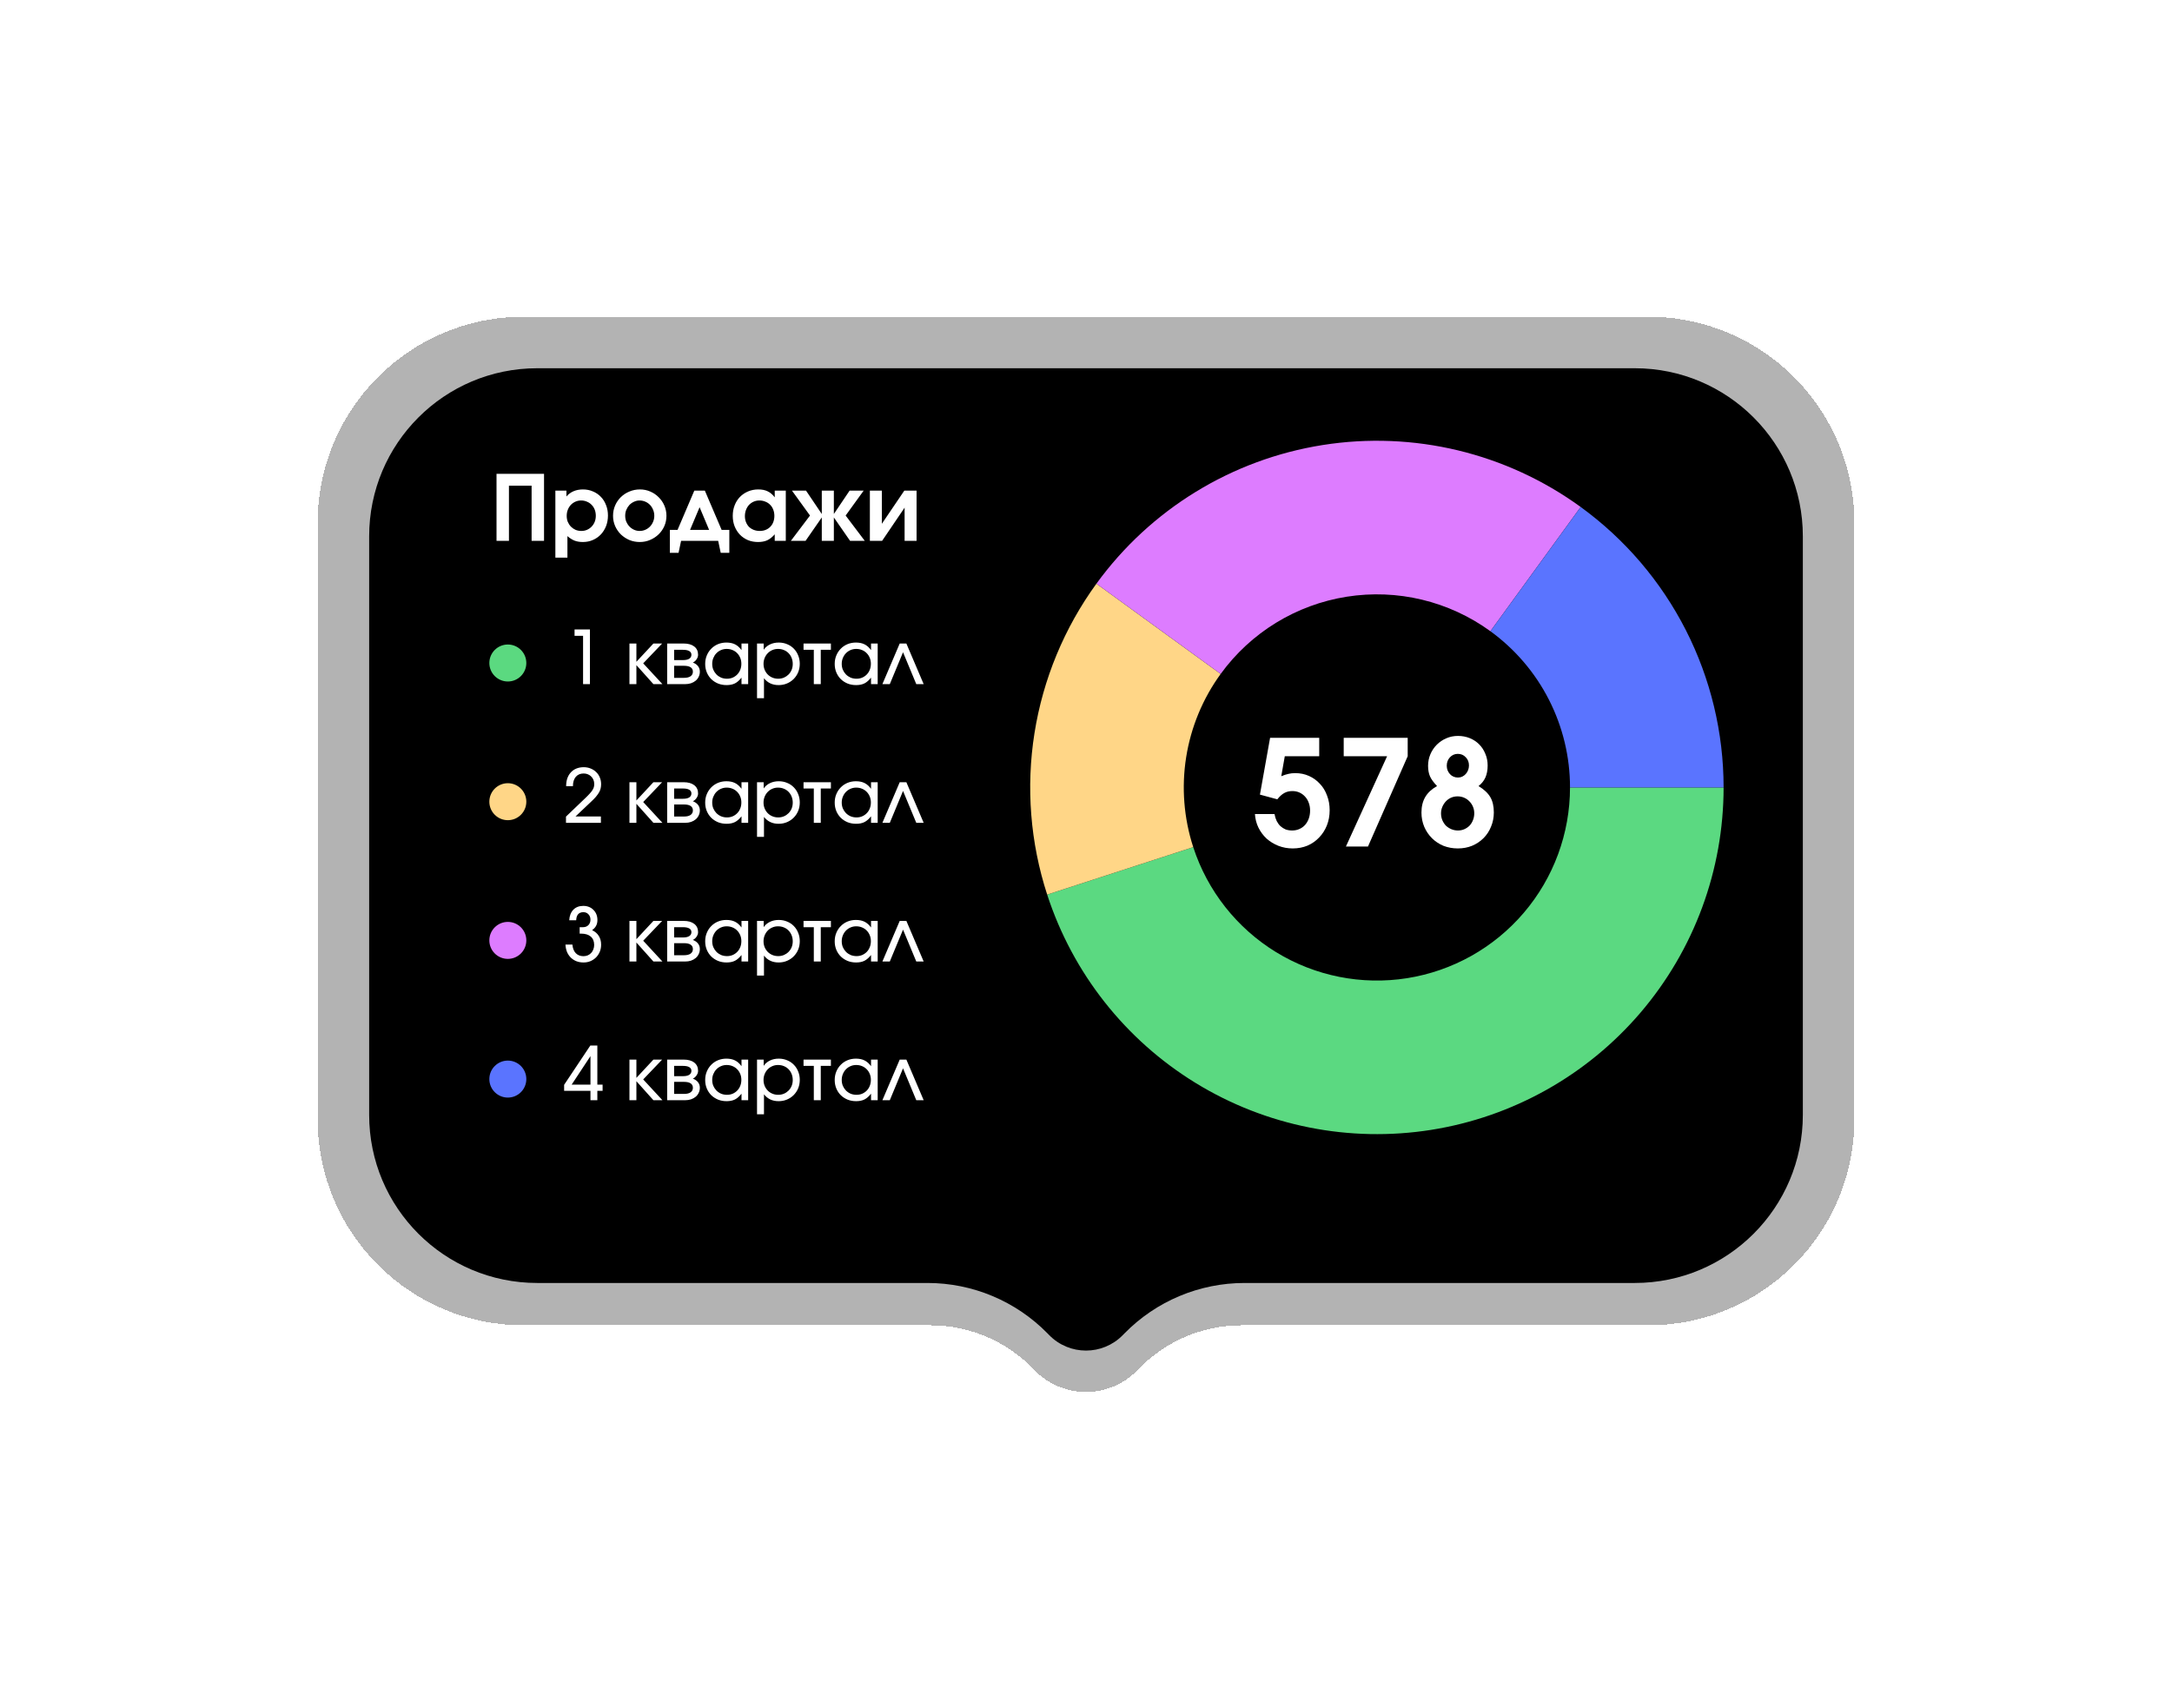
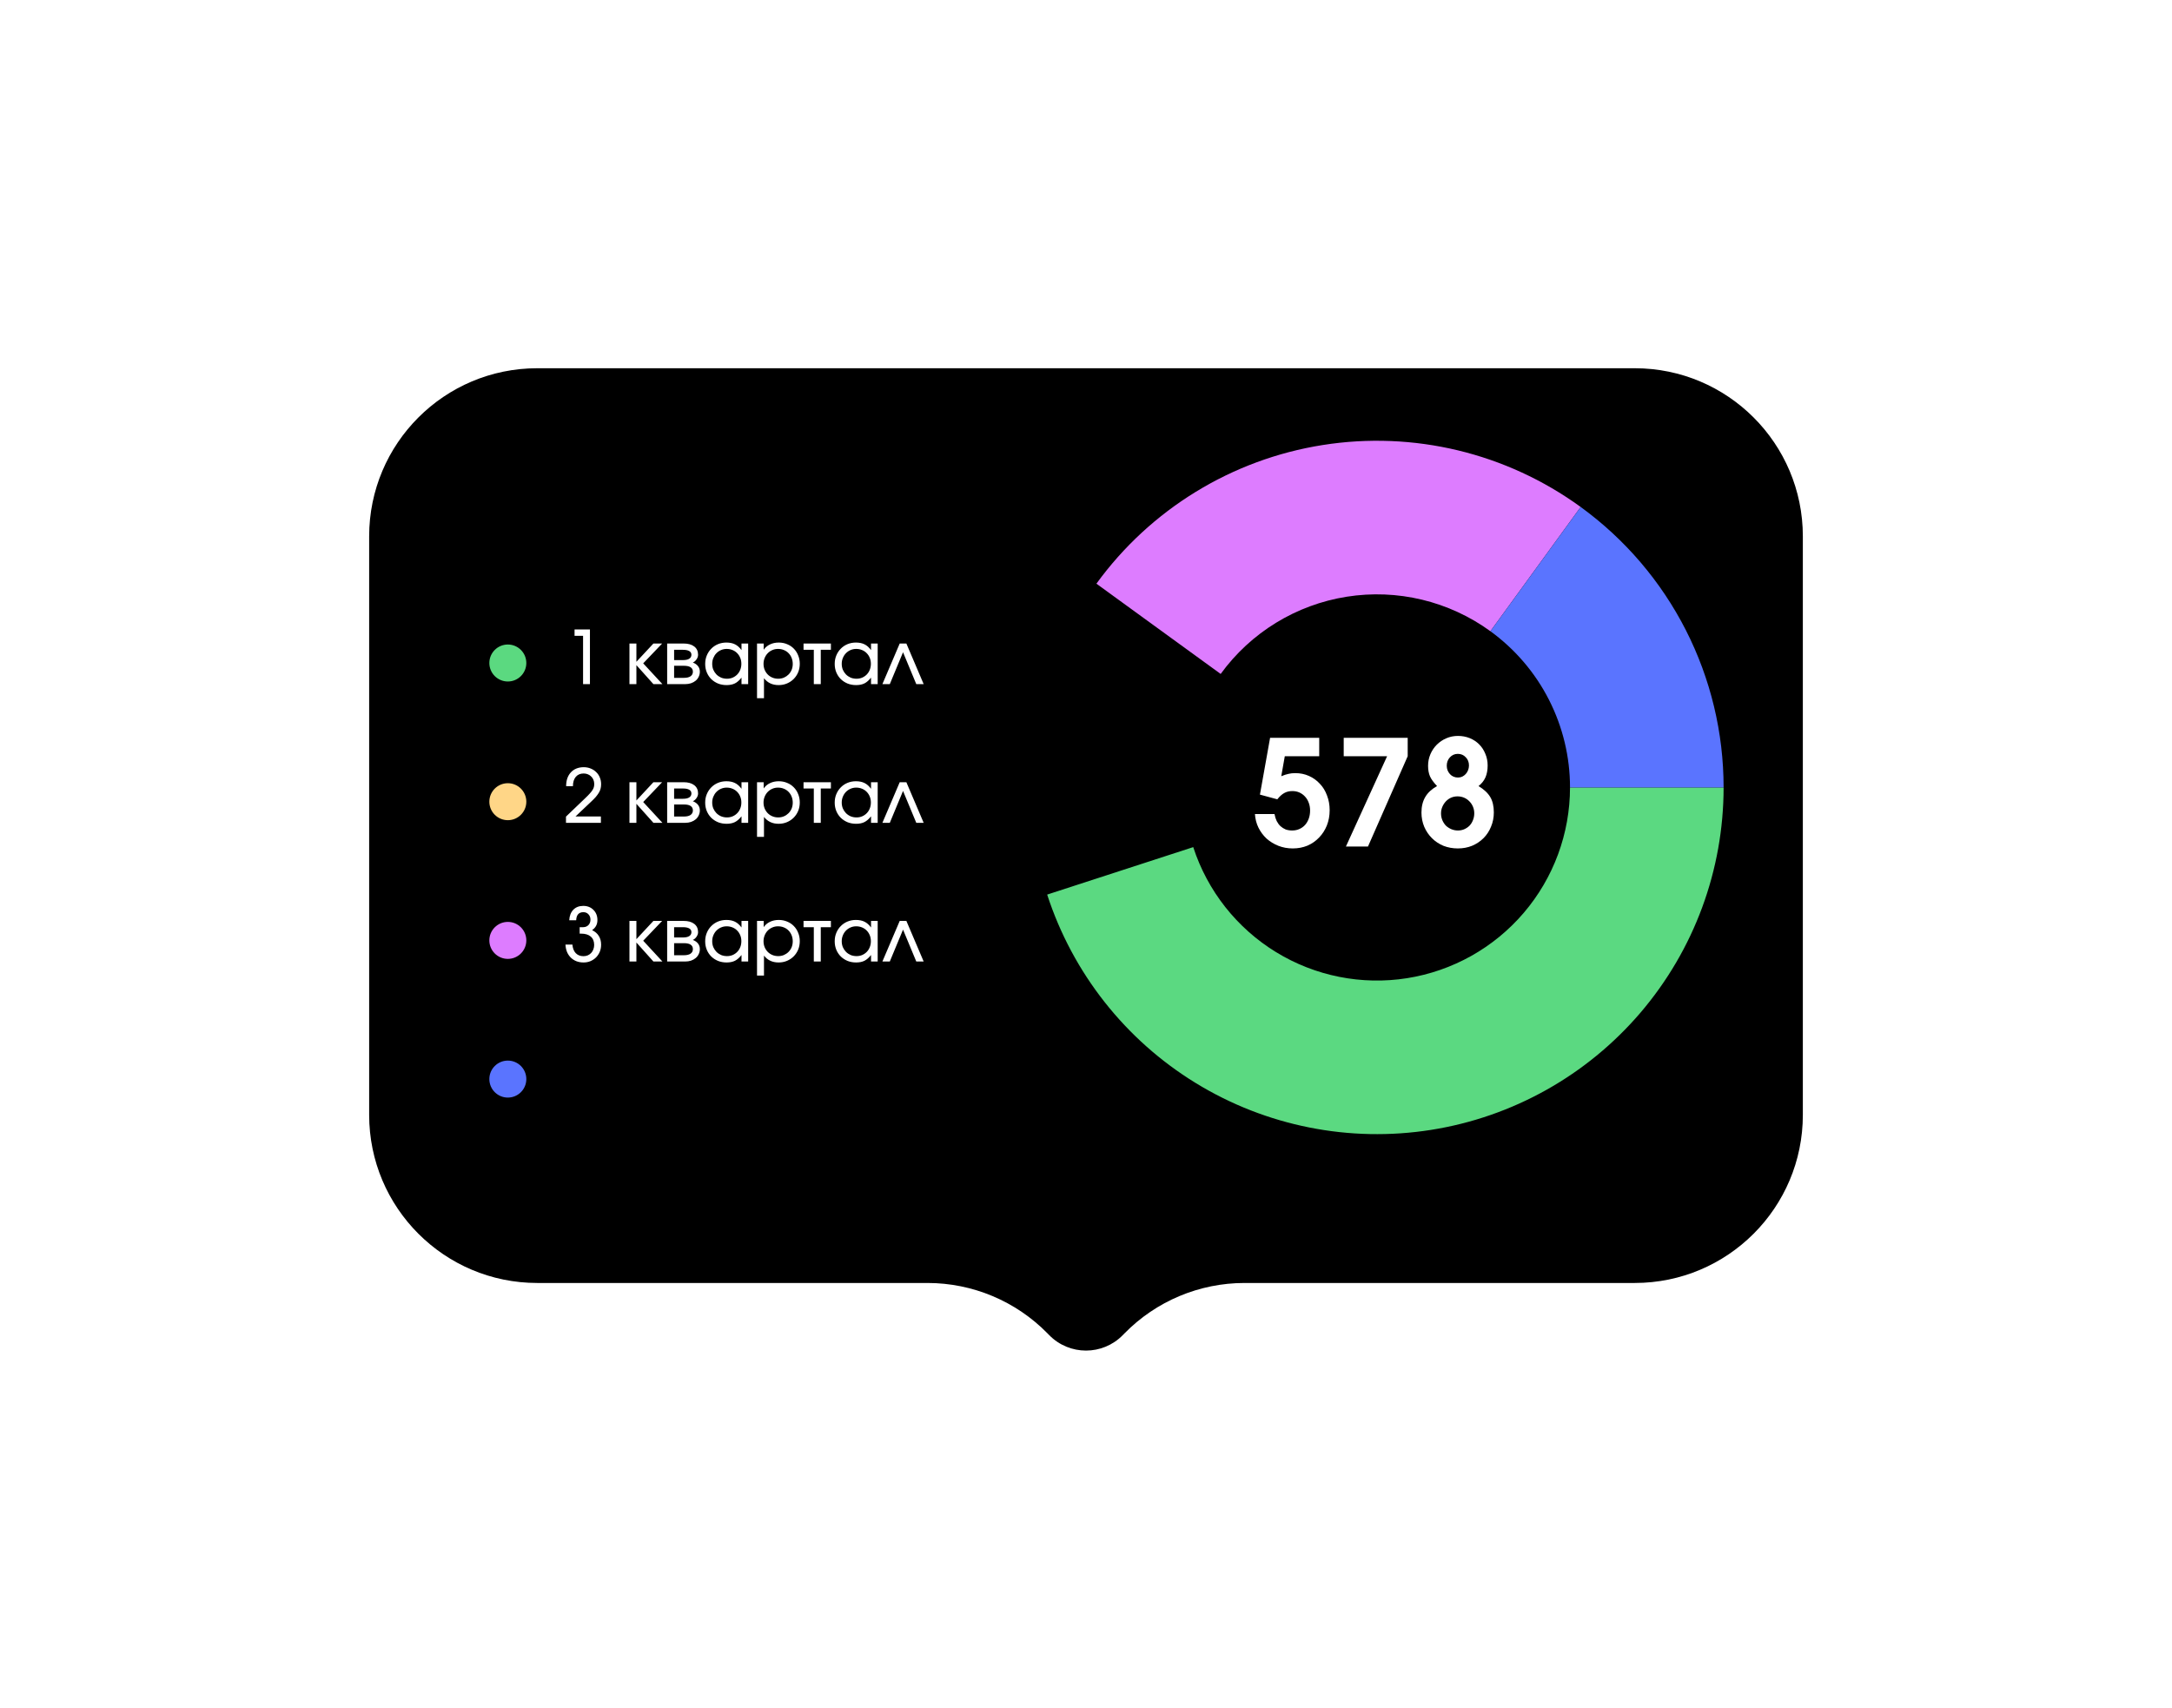
<svg xmlns="http://www.w3.org/2000/svg" width="253" height="199" viewBox="0 0 253 199" fill="none">
  <g filter="url(#filter0_d_193_2216)">
-     <path d="M37 56C37 42.745 47.745 32 61 32H192C205.255 32 216 42.745 216 56V125.482C216 138.737 205.255 149.482 192 149.482H144.628C140.061 149.482 135.693 151.353 132.543 154.659V154.659C129.253 158.111 123.747 158.111 120.457 154.659V154.659C117.307 151.353 112.939 149.482 108.372 149.482H61C47.745 149.482 37 138.737 37 125.482V56Z" fill="black" fill-opacity="0.3" shape-rendering="crispEdges" />
-   </g>
+     </g>
  <g filter="url(#filter1_d_193_2216)">
    <path d="M43 57.58C43 46.767 51.767 38 62.58 38H190.42C201.234 38 210 46.767 210 57.58V124.973C210 135.787 201.234 144.554 190.42 144.554H144.965C139.705 144.554 134.665 146.67 130.983 150.427L130.785 150.629C128.432 153.029 124.568 153.029 122.215 150.629L122.017 150.427C118.335 146.67 113.295 144.554 108.035 144.554H62.58C51.766 144.554 43 135.787 43 124.973V57.58Z" fill="black" />
  </g>
  <path d="M67.917 79.692V74.065H66.926V73.324H68.718V79.692H67.917ZM73.32 79.692V74.961H74.129V77.09L76.111 74.961H77.128L74.922 77.271L77.162 79.692H76.111L74.129 77.478V79.692H73.32ZM77.712 79.692V74.961H79.625C80.153 74.961 80.567 75.076 80.865 75.306C81.164 75.536 81.314 75.858 81.314 76.271C81.314 76.455 81.253 76.633 81.133 76.805C81.018 76.978 80.874 77.101 80.702 77.176C80.972 77.279 81.176 77.423 81.314 77.607C81.451 77.785 81.52 77.997 81.52 78.244C81.52 78.451 81.477 78.644 81.391 78.822C81.311 79 81.193 79.155 81.038 79.287C80.888 79.413 80.707 79.514 80.495 79.588C80.288 79.657 80.061 79.692 79.814 79.692H77.712ZM78.522 76.891H79.556C79.872 76.891 80.113 76.84 80.28 76.736C80.452 76.627 80.538 76.472 80.538 76.271C80.538 76.082 80.455 75.938 80.288 75.84C80.122 75.743 79.877 75.694 79.556 75.694H78.522V76.891ZM78.522 78.96H79.676C80.004 78.96 80.257 78.899 80.435 78.778C80.618 78.652 80.71 78.474 80.71 78.244C80.71 78.014 80.621 77.842 80.443 77.727C80.271 77.612 80.015 77.555 79.676 77.555H78.522V78.96ZM82.142 77.34C82.142 76.978 82.205 76.647 82.331 76.349C82.458 76.044 82.63 75.783 82.848 75.565C83.067 75.341 83.325 75.165 83.624 75.039C83.928 74.913 84.256 74.849 84.606 74.849C85.002 74.849 85.338 74.918 85.614 75.056C85.896 75.194 86.148 75.418 86.372 75.728V74.961H87.148V79.692H86.372V78.934C86.125 79.25 85.87 79.474 85.606 79.606C85.341 79.738 85.017 79.804 84.632 79.804C84.276 79.804 83.945 79.744 83.641 79.623C83.337 79.497 83.072 79.324 82.848 79.106C82.63 78.888 82.458 78.629 82.331 78.331C82.205 78.026 82.142 77.696 82.142 77.34ZM82.96 77.331C82.96 77.578 83.003 77.808 83.09 78.02C83.181 78.227 83.302 78.408 83.451 78.563C83.606 78.718 83.787 78.842 83.994 78.934C84.207 79.02 84.436 79.063 84.684 79.063C84.925 79.063 85.146 79.02 85.347 78.934C85.554 78.842 85.732 78.718 85.881 78.563C86.031 78.408 86.145 78.227 86.226 78.02C86.312 77.808 86.355 77.575 86.355 77.322C86.355 77.07 86.312 76.84 86.226 76.633C86.14 76.421 86.019 76.237 85.864 76.082C85.715 75.927 85.534 75.806 85.321 75.72C85.114 75.633 84.888 75.59 84.641 75.59C84.405 75.59 84.184 75.636 83.977 75.728C83.776 75.814 83.598 75.938 83.443 76.099C83.293 76.254 83.176 76.438 83.09 76.65C83.003 76.857 82.96 77.084 82.96 77.331ZM88.18 81.329V74.961H88.955V75.685C89.15 75.409 89.397 75.203 89.696 75.065C89.995 74.921 90.334 74.849 90.713 74.849C91.063 74.849 91.388 74.913 91.686 75.039C91.985 75.16 92.244 75.332 92.462 75.556C92.68 75.774 92.85 76.036 92.97 76.34C93.097 76.639 93.16 76.966 93.16 77.322C93.16 77.678 93.097 78.009 92.97 78.313C92.844 78.612 92.669 78.873 92.445 79.097C92.226 79.316 91.968 79.488 91.669 79.614C91.371 79.741 91.046 79.804 90.696 79.804C90.334 79.804 90.012 79.738 89.731 79.606C89.449 79.474 89.202 79.273 88.99 79.003V81.329H88.18ZM90.653 79.063C90.888 79.063 91.109 79.02 91.316 78.934C91.523 78.842 91.701 78.721 91.85 78.572C92.005 78.417 92.126 78.236 92.212 78.029C92.298 77.816 92.341 77.587 92.341 77.34C92.341 77.087 92.298 76.854 92.212 76.642C92.126 76.423 92.005 76.237 91.85 76.082C91.701 75.927 91.52 75.806 91.307 75.72C91.101 75.633 90.871 75.59 90.618 75.59C90.382 75.59 90.161 75.636 89.955 75.728C89.754 75.814 89.575 75.938 89.42 76.099C89.271 76.254 89.153 76.438 89.067 76.65C88.981 76.863 88.938 77.09 88.938 77.331C88.938 77.578 88.981 77.808 89.067 78.02C89.153 78.227 89.274 78.411 89.429 78.572C89.584 78.727 89.765 78.847 89.972 78.934C90.179 79.02 90.406 79.063 90.653 79.063ZM94.795 79.692V75.694H93.598V74.961H96.786V75.694H95.605V79.692H94.795ZM97.229 77.34C97.229 76.978 97.292 76.647 97.418 76.349C97.545 76.044 97.717 75.783 97.936 75.565C98.154 75.341 98.412 75.165 98.711 75.039C99.016 74.913 99.343 74.849 99.693 74.849C100.09 74.849 100.426 74.918 100.701 75.056C100.983 75.194 101.236 75.418 101.46 75.728V74.961H102.235V79.692H101.46V78.934C101.213 79.25 100.957 79.474 100.693 79.606C100.429 79.738 100.104 79.804 99.719 79.804C99.363 79.804 99.033 79.744 98.728 79.623C98.424 79.497 98.16 79.324 97.936 79.106C97.717 78.888 97.545 78.629 97.418 78.331C97.292 78.026 97.229 77.696 97.229 77.34ZM98.047 77.331C98.047 77.578 98.091 77.808 98.177 78.02C98.269 78.227 98.389 78.408 98.539 78.563C98.694 78.718 98.875 78.842 99.082 78.934C99.294 79.02 99.524 79.063 99.771 79.063C100.012 79.063 100.233 79.02 100.434 78.934C100.641 78.842 100.819 78.718 100.969 78.563C101.118 78.408 101.233 78.227 101.313 78.02C101.399 77.808 101.442 77.575 101.442 77.322C101.442 77.07 101.399 76.84 101.313 76.633C101.227 76.421 101.106 76.237 100.951 76.082C100.802 75.927 100.621 75.806 100.408 75.72C100.202 75.633 99.975 75.59 99.728 75.59C99.492 75.59 99.271 75.636 99.064 75.728C98.863 75.814 98.685 75.938 98.53 76.099C98.381 76.254 98.263 76.438 98.177 76.65C98.091 76.857 98.047 77.084 98.047 77.331ZM102.784 79.692L104.801 74.961H105.576L107.592 79.692H106.731L105.188 75.978L103.646 79.692H102.784Z" fill="white" />
-   <path d="M57.836 63V55.195H63.37V63H61.923V56.579H59.283V63H57.836ZM64.691 64.954V57.149H65.979V57.836C66.204 57.568 66.479 57.364 66.803 57.223C67.134 57.082 67.5 57.012 67.901 57.012C68.324 57.012 68.711 57.089 69.063 57.244C69.422 57.392 69.732 57.603 69.992 57.878C70.253 58.145 70.454 58.466 70.594 58.839C70.742 59.205 70.816 59.61 70.816 60.053C70.816 60.497 70.742 60.909 70.594 61.289C70.447 61.662 70.242 61.986 69.982 62.261C69.721 62.535 69.412 62.75 69.052 62.905C68.7 63.06 68.313 63.137 67.891 63.137C67.531 63.137 67.211 63.084 66.93 62.979C66.648 62.866 66.37 62.69 66.095 62.451V64.954H64.691ZM67.732 61.849C67.965 61.849 68.183 61.803 68.387 61.712C68.591 61.62 68.767 61.497 68.915 61.342C69.07 61.18 69.19 60.993 69.274 60.782C69.359 60.564 69.401 60.331 69.401 60.085C69.401 59.825 69.359 59.585 69.274 59.367C69.19 59.149 69.07 58.962 68.915 58.807C68.76 58.645 68.577 58.522 68.366 58.438C68.162 58.346 67.936 58.3 67.69 58.3C67.451 58.3 67.229 58.346 67.025 58.438C66.82 58.529 66.641 58.656 66.486 58.818C66.338 58.98 66.222 59.17 66.137 59.388C66.053 59.606 66.011 59.842 66.011 60.096C66.011 60.342 66.053 60.574 66.137 60.793C66.229 61.004 66.352 61.191 66.507 61.352C66.662 61.507 66.841 61.63 67.046 61.722C67.257 61.807 67.486 61.849 67.732 61.849ZM71.409 60.085C71.409 59.656 71.49 59.254 71.652 58.881C71.814 58.508 72.035 58.184 72.317 57.909C72.606 57.628 72.94 57.41 73.32 57.255C73.701 57.093 74.109 57.012 74.545 57.012C74.968 57.012 75.366 57.093 75.739 57.255C76.119 57.417 76.447 57.638 76.721 57.92C77.003 58.195 77.225 58.519 77.386 58.892C77.548 59.265 77.629 59.663 77.629 60.085C77.629 60.508 77.548 60.905 77.386 61.279C77.225 61.645 77.003 61.965 76.721 62.24C76.439 62.514 76.109 62.732 75.728 62.894C75.355 63.056 74.954 63.137 74.524 63.137C74.095 63.137 73.69 63.06 73.31 62.905C72.937 62.743 72.606 62.525 72.317 62.25C72.035 61.968 71.814 61.645 71.652 61.279C71.49 60.905 71.409 60.508 71.409 60.085ZM74.514 61.849C74.746 61.849 74.964 61.803 75.169 61.712C75.38 61.62 75.563 61.493 75.718 61.331C75.873 61.169 75.992 60.983 76.077 60.772C76.168 60.56 76.214 60.331 76.214 60.085C76.214 59.832 76.168 59.599 76.077 59.388C75.992 59.17 75.873 58.98 75.718 58.818C75.563 58.656 75.38 58.529 75.169 58.438C74.957 58.346 74.732 58.3 74.493 58.3C74.267 58.3 74.053 58.349 73.848 58.448C73.644 58.54 73.465 58.666 73.31 58.828C73.162 58.99 73.042 59.18 72.951 59.399C72.866 59.61 72.824 59.835 72.824 60.075C72.824 60.321 72.866 60.553 72.951 60.772C73.042 60.983 73.165 61.169 73.32 61.331C73.475 61.493 73.655 61.62 73.859 61.712C74.063 61.803 74.281 61.849 74.514 61.849ZM78.026 64.394V61.722H78.924L80.877 57.149H82.102L84.056 61.722H84.954V64.394H83.951L83.655 63H79.335L79.04 64.394H78.026ZM80.381 61.722H82.599L81.49 59.082L80.381 61.722ZM85.353 60.096C85.353 59.645 85.427 59.233 85.575 58.86C85.723 58.48 85.927 58.156 86.187 57.888C86.455 57.614 86.772 57.399 87.138 57.244C87.504 57.089 87.902 57.012 88.331 57.012C88.761 57.012 89.123 57.086 89.419 57.233C89.722 57.374 89.996 57.607 90.243 57.931V57.149H91.531V63H90.243V62.24C89.961 62.563 89.669 62.796 89.366 62.937C89.071 63.07 88.715 63.137 88.3 63.137C87.87 63.137 87.476 63.063 87.117 62.916C86.758 62.761 86.448 62.549 86.187 62.282C85.927 62.007 85.723 61.687 85.575 61.321C85.427 60.948 85.353 60.539 85.353 60.096ZM86.768 60.127C86.768 60.381 86.811 60.613 86.895 60.824C86.98 61.036 87.096 61.219 87.243 61.373C87.398 61.521 87.582 61.638 87.793 61.722C88.011 61.807 88.247 61.849 88.5 61.849C88.754 61.849 88.983 61.807 89.187 61.722C89.398 61.638 89.578 61.518 89.725 61.363C89.88 61.208 89.996 61.025 90.074 60.814C90.158 60.596 90.201 60.356 90.201 60.096C90.201 59.835 90.158 59.596 90.074 59.377C89.99 59.152 89.87 58.962 89.715 58.807C89.56 58.645 89.373 58.522 89.155 58.438C88.944 58.346 88.712 58.3 88.458 58.3C88.212 58.3 87.986 58.346 87.782 58.438C87.578 58.529 87.398 58.656 87.243 58.818C87.096 58.98 86.98 59.173 86.895 59.399C86.811 59.617 86.768 59.86 86.768 60.127ZM92.123 63L94.351 60.053L92.249 57.149H93.886L95.724 59.874V57.149H97.129V59.874L98.966 57.149H100.604L98.502 60.053L100.73 63H99.019L97.129 60.275V63H95.724V60.275L93.834 63H92.123ZM101.325 63V57.149H102.719V61.014L105.339 57.149H106.764V63H105.37V59.135L102.751 63H101.325Z" fill="white" />
  <path d="M146.178 94.822H148.457C148.514 95.13 148.6 95.405 148.714 95.644C148.84 95.884 148.988 96.084 149.16 96.244C149.342 96.404 149.542 96.53 149.759 96.621C149.988 96.701 150.239 96.741 150.513 96.741C150.821 96.741 151.101 96.684 151.353 96.57C151.615 96.455 151.838 96.296 152.021 96.09C152.204 95.884 152.346 95.639 152.449 95.353C152.552 95.068 152.603 94.754 152.603 94.411C152.603 94.091 152.552 93.794 152.449 93.52C152.346 93.234 152.204 92.995 152.021 92.8C151.838 92.595 151.621 92.435 151.37 92.321C151.118 92.206 150.844 92.149 150.547 92.149C150.182 92.149 149.868 92.224 149.605 92.372C149.342 92.509 149.068 92.755 148.783 93.109L146.761 92.561L147.943 85.947H153.666V88.089H149.656L149.245 90.419C149.576 90.282 149.856 90.19 150.085 90.145C150.313 90.088 150.576 90.059 150.873 90.059C151.455 90.059 151.986 90.168 152.466 90.385C152.957 90.602 153.38 90.904 153.734 91.293C154.1 91.67 154.379 92.126 154.574 92.663C154.779 93.189 154.882 93.76 154.882 94.377C154.882 95.016 154.773 95.61 154.556 96.158C154.339 96.695 154.037 97.163 153.648 97.563C153.271 97.963 152.82 98.277 152.295 98.506C151.769 98.723 151.198 98.831 150.582 98.831C149.988 98.831 149.428 98.728 148.903 98.523C148.389 98.317 147.932 98.037 147.532 97.683C147.144 97.318 146.829 96.895 146.59 96.415C146.35 95.924 146.213 95.393 146.178 94.822ZM156.776 98.608L161.574 88.089H156.519V85.947H163.972V88.089L159.346 98.608H156.776ZM165.575 94.651C165.575 93.942 165.724 93.337 166.021 92.835C166.318 92.332 166.775 91.909 167.391 91.567C166.992 91.144 166.717 90.767 166.569 90.436C166.42 90.093 166.346 89.682 166.346 89.203C166.346 88.723 166.438 88.272 166.62 87.849C166.803 87.426 167.049 87.061 167.357 86.752C167.677 86.433 168.048 86.181 168.471 85.999C168.893 85.816 169.344 85.725 169.824 85.725C170.315 85.725 170.772 85.81 171.195 85.981C171.617 86.153 171.983 86.393 172.291 86.701C172.6 87.009 172.84 87.375 173.011 87.798C173.194 88.22 173.285 88.677 173.285 89.168C173.285 89.705 173.199 90.168 173.028 90.556C172.857 90.944 172.588 91.281 172.223 91.567C172.862 91.955 173.319 92.383 173.593 92.852C173.868 93.32 174.005 93.914 174.005 94.634C174.005 95.228 173.896 95.781 173.679 96.296C173.474 96.809 173.182 97.255 172.805 97.632C172.428 98.009 171.983 98.306 171.469 98.523C170.966 98.728 170.412 98.831 169.807 98.831C169.213 98.831 168.653 98.728 168.128 98.523C167.614 98.306 167.169 98.009 166.792 97.632C166.415 97.255 166.118 96.815 165.901 96.313C165.684 95.799 165.575 95.245 165.575 94.651ZM169.824 90.573C170.007 90.573 170.173 90.539 170.321 90.47C170.481 90.39 170.618 90.287 170.732 90.162C170.846 90.036 170.938 89.888 171.006 89.716C171.075 89.545 171.109 89.362 171.109 89.168C171.109 88.78 170.984 88.46 170.732 88.209C170.492 87.946 170.184 87.815 169.807 87.815C169.442 87.815 169.133 87.952 168.882 88.226C168.642 88.489 168.522 88.814 168.522 89.203C168.522 89.397 168.556 89.579 168.625 89.751C168.693 89.911 168.785 90.053 168.899 90.179C169.013 90.305 169.15 90.402 169.31 90.47C169.47 90.539 169.641 90.573 169.824 90.573ZM167.854 94.754C167.854 95.028 167.905 95.29 168.008 95.542C168.111 95.781 168.248 95.993 168.419 96.175C168.602 96.347 168.813 96.484 169.053 96.587C169.293 96.689 169.55 96.741 169.824 96.741C170.098 96.741 170.35 96.689 170.578 96.587C170.806 96.484 171.006 96.347 171.178 96.175C171.349 95.993 171.48 95.781 171.572 95.542C171.675 95.29 171.726 95.022 171.726 94.736C171.726 94.462 171.675 94.205 171.572 93.965C171.469 93.725 171.332 93.52 171.161 93.349C170.989 93.166 170.784 93.023 170.544 92.92C170.304 92.817 170.047 92.766 169.773 92.766C169.51 92.766 169.259 92.817 169.019 92.92C168.791 93.023 168.591 93.166 168.419 93.349C168.248 93.531 168.111 93.743 168.008 93.983C167.905 94.222 167.854 94.479 167.854 94.754Z" fill="white" />
  <path d="M65.927 95.848V95.124L68.167 92.978C68.385 92.772 68.56 92.594 68.692 92.444C68.83 92.295 68.937 92.16 69.011 92.039C69.092 91.913 69.146 91.795 69.175 91.686C69.204 91.571 69.218 91.45 69.218 91.324C69.218 91.146 69.187 90.982 69.123 90.833C69.06 90.683 68.974 90.557 68.865 90.454C68.761 90.345 68.632 90.258 68.477 90.195C68.328 90.132 68.164 90.1 67.986 90.1C67.595 90.1 67.288 90.233 67.064 90.497C66.846 90.761 66.737 91.123 66.737 91.582H65.944C65.944 91.244 65.99 90.939 66.082 90.669C66.179 90.393 66.317 90.161 66.495 89.971C66.673 89.776 66.889 89.626 67.142 89.523C67.394 89.42 67.679 89.368 67.995 89.368C68.288 89.368 68.558 89.42 68.805 89.523C69.052 89.621 69.264 89.759 69.442 89.937C69.626 90.109 69.767 90.316 69.864 90.557C69.968 90.798 70.019 91.063 70.019 91.35C70.019 91.528 69.999 91.697 69.959 91.858C69.925 92.013 69.859 92.171 69.761 92.332C69.669 92.487 69.549 92.654 69.399 92.832C69.25 93.004 69.06 93.197 68.83 93.409L67.038 95.107H69.994V95.848H65.927ZM73.32 95.848V91.117H74.129V93.246L76.111 91.117H77.128L74.922 93.426L77.162 95.848H76.111L74.129 93.633V95.848H73.32ZM77.712 95.848V91.117H79.625C80.153 91.117 80.567 91.232 80.865 91.462C81.164 91.692 81.314 92.013 81.314 92.427C81.314 92.611 81.253 92.789 81.133 92.961C81.018 93.133 80.874 93.257 80.702 93.332C80.972 93.435 81.176 93.579 81.314 93.763C81.451 93.941 81.52 94.153 81.52 94.4C81.52 94.607 81.477 94.799 81.391 94.977C81.311 95.156 81.193 95.311 81.038 95.443C80.888 95.569 80.707 95.67 80.495 95.744C80.288 95.813 80.061 95.848 79.814 95.848H77.712ZM78.522 93.047H79.556C79.872 93.047 80.113 92.996 80.28 92.892C80.452 92.783 80.538 92.628 80.538 92.427C80.538 92.237 80.455 92.094 80.288 91.996C80.122 91.898 79.877 91.85 79.556 91.85H78.522V93.047ZM78.522 95.115H79.676C80.004 95.115 80.257 95.055 80.435 94.934C80.618 94.808 80.71 94.63 80.71 94.4C80.71 94.17 80.621 93.998 80.443 93.883C80.271 93.768 80.015 93.711 79.676 93.711H78.522V95.115ZM82.142 93.495C82.142 93.133 82.205 92.803 82.331 92.504C82.458 92.2 82.63 91.939 82.848 91.72C83.067 91.496 83.325 91.321 83.624 91.195C83.928 91.068 84.256 91.005 84.606 91.005C85.002 91.005 85.338 91.074 85.614 91.212C85.896 91.35 86.148 91.574 86.372 91.884V91.117H87.148V95.848H86.372V95.089C86.125 95.405 85.87 95.629 85.606 95.761C85.341 95.894 85.017 95.96 84.632 95.96C84.276 95.96 83.945 95.899 83.641 95.779C83.337 95.652 83.072 95.48 82.848 95.262C82.63 95.043 82.458 94.785 82.331 94.486C82.205 94.182 82.142 93.852 82.142 93.495ZM82.96 93.487C82.96 93.734 83.003 93.963 83.09 94.176C83.181 94.383 83.302 94.564 83.451 94.719C83.606 94.874 83.787 94.998 83.994 95.089C84.207 95.176 84.436 95.219 84.684 95.219C84.925 95.219 85.146 95.176 85.347 95.089C85.554 94.998 85.732 94.874 85.881 94.719C86.031 94.564 86.145 94.383 86.226 94.176C86.312 93.963 86.355 93.731 86.355 93.478C86.355 93.225 86.312 92.996 86.226 92.789C86.14 92.576 86.019 92.392 85.864 92.237C85.715 92.082 85.534 91.962 85.321 91.876C85.114 91.789 84.888 91.746 84.641 91.746C84.405 91.746 84.184 91.792 83.977 91.884C83.776 91.97 83.598 92.094 83.443 92.255C83.293 92.41 83.176 92.594 83.09 92.806C83.003 93.013 82.96 93.24 82.96 93.487ZM88.18 97.485V91.117H88.955V91.841C89.15 91.565 89.397 91.359 89.696 91.221C89.995 91.077 90.334 91.005 90.713 91.005C91.063 91.005 91.388 91.068 91.686 91.195C91.985 91.315 92.244 91.488 92.462 91.712C92.68 91.93 92.85 92.191 92.97 92.496C93.097 92.794 93.16 93.122 93.16 93.478C93.16 93.834 93.097 94.165 92.97 94.469C92.844 94.768 92.669 95.029 92.445 95.253C92.226 95.471 91.968 95.644 91.669 95.77C91.371 95.897 91.046 95.96 90.696 95.96C90.334 95.96 90.012 95.894 89.731 95.761C89.449 95.629 89.202 95.428 88.99 95.158V97.485H88.18ZM90.653 95.219C90.888 95.219 91.109 95.176 91.316 95.089C91.523 94.998 91.701 94.877 91.85 94.728C92.005 94.572 92.126 94.391 92.212 94.185C92.298 93.972 92.341 93.742 92.341 93.495C92.341 93.243 92.298 93.01 92.212 92.797C92.126 92.579 92.005 92.392 91.85 92.237C91.701 92.082 91.52 91.962 91.307 91.876C91.101 91.789 90.871 91.746 90.618 91.746C90.382 91.746 90.161 91.792 89.955 91.884C89.754 91.97 89.575 92.094 89.42 92.255C89.271 92.41 89.153 92.594 89.067 92.806C88.981 93.019 88.938 93.246 88.938 93.487C88.938 93.734 88.981 93.963 89.067 94.176C89.153 94.383 89.274 94.567 89.429 94.728C89.584 94.883 89.765 95.003 89.972 95.089C90.179 95.176 90.406 95.219 90.653 95.219ZM94.795 95.848V91.85H93.598V91.117H96.786V91.85H95.605V95.848H94.795ZM97.229 93.495C97.229 93.133 97.292 92.803 97.418 92.504C97.545 92.2 97.717 91.939 97.936 91.72C98.154 91.496 98.412 91.321 98.711 91.195C99.016 91.068 99.343 91.005 99.693 91.005C100.09 91.005 100.426 91.074 100.701 91.212C100.983 91.35 101.236 91.574 101.46 91.884V91.117H102.235V95.848H101.46V95.089C101.213 95.405 100.957 95.629 100.693 95.761C100.429 95.894 100.104 95.96 99.719 95.96C99.363 95.96 99.033 95.899 98.728 95.779C98.424 95.652 98.16 95.48 97.936 95.262C97.717 95.043 97.545 94.785 97.418 94.486C97.292 94.182 97.229 93.852 97.229 93.495ZM98.047 93.487C98.047 93.734 98.091 93.963 98.177 94.176C98.269 94.383 98.389 94.564 98.539 94.719C98.694 94.874 98.875 94.998 99.082 95.089C99.294 95.176 99.524 95.219 99.771 95.219C100.012 95.219 100.233 95.176 100.434 95.089C100.641 94.998 100.819 94.874 100.969 94.719C101.118 94.564 101.233 94.383 101.313 94.176C101.399 93.963 101.442 93.731 101.442 93.478C101.442 93.225 101.399 92.996 101.313 92.789C101.227 92.576 101.106 92.392 100.951 92.237C100.802 92.082 100.621 91.962 100.408 91.876C100.202 91.789 99.975 91.746 99.728 91.746C99.492 91.746 99.271 91.792 99.064 91.884C98.863 91.97 98.685 92.094 98.53 92.255C98.381 92.41 98.263 92.594 98.177 92.806C98.091 93.013 98.047 93.24 98.047 93.487ZM102.784 95.848L104.801 91.117H105.576L107.592 95.848H106.731L105.188 92.134L103.646 95.848H102.784Z" fill="white" />
-   <path d="M65.711 127.065V126.367L68.761 121.792H69.58V126.342H70.192V127.065H69.58V128.16H68.779V127.065H65.711ZM66.59 126.342H68.779V123.024L66.59 126.342ZM73.32 128.16V123.429H74.129V125.557L76.111 123.429H77.128L74.922 125.738L77.162 128.16H76.111L74.129 125.945V128.16H73.32ZM77.712 128.16V123.429H79.625C80.153 123.429 80.567 123.544 80.865 123.774C81.164 124.004 81.314 124.325 81.314 124.739C81.314 124.923 81.253 125.101 81.133 125.273C81.018 125.445 80.874 125.569 80.702 125.644C80.972 125.747 81.176 125.891 81.314 126.074C81.451 126.253 81.52 126.465 81.52 126.712C81.52 126.919 81.477 127.111 81.391 127.289C81.311 127.467 81.193 127.623 81.038 127.755C80.888 127.881 80.707 127.982 80.495 128.056C80.288 128.125 80.061 128.16 79.814 128.16H77.712ZM78.522 125.359H79.556C79.872 125.359 80.113 125.308 80.28 125.204C80.452 125.095 80.538 124.94 80.538 124.739C80.538 124.549 80.455 124.406 80.288 124.308C80.122 124.21 79.877 124.162 79.556 124.162H78.522V125.359ZM78.522 127.427H79.676C80.004 127.427 80.257 127.367 80.435 127.246C80.618 127.12 80.71 126.942 80.71 126.712C80.71 126.482 80.621 126.31 80.443 126.195C80.271 126.08 80.015 126.023 79.676 126.023H78.522V127.427ZM82.142 125.807C82.142 125.445 82.205 125.115 82.331 124.816C82.458 124.512 82.63 124.251 82.848 124.032C83.067 123.808 83.325 123.633 83.624 123.507C83.928 123.38 84.256 123.317 84.606 123.317C85.002 123.317 85.338 123.386 85.614 123.524C85.896 123.662 86.148 123.886 86.372 124.196V123.429H87.148V128.16H86.372V127.401C86.125 127.717 85.87 127.941 85.606 128.074C85.341 128.206 85.017 128.272 84.632 128.272C84.276 128.272 83.945 128.211 83.641 128.091C83.337 127.964 83.072 127.792 82.848 127.574C82.63 127.355 82.458 127.097 82.331 126.798C82.205 126.494 82.142 126.164 82.142 125.807ZM82.96 125.799C82.96 126.046 83.003 126.276 83.09 126.488C83.181 126.695 83.302 126.876 83.451 127.031C83.606 127.186 83.787 127.31 83.994 127.401C84.207 127.488 84.436 127.531 84.684 127.531C84.925 127.531 85.146 127.488 85.347 127.401C85.554 127.31 85.732 127.186 85.881 127.031C86.031 126.876 86.145 126.695 86.226 126.488C86.312 126.276 86.355 126.043 86.355 125.79C86.355 125.537 86.312 125.308 86.226 125.101C86.14 124.888 86.019 124.704 85.864 124.549C85.715 124.394 85.534 124.274 85.321 124.187C85.114 124.101 84.888 124.058 84.641 124.058C84.405 124.058 84.184 124.104 83.977 124.196C83.776 124.282 83.598 124.406 83.443 124.567C83.293 124.722 83.176 124.906 83.09 125.118C83.003 125.325 82.96 125.552 82.96 125.799ZM88.18 129.797V123.429H88.955V124.153C89.15 123.877 89.397 123.67 89.696 123.533C89.995 123.389 90.334 123.317 90.713 123.317C91.063 123.317 91.388 123.38 91.686 123.507C91.985 123.627 92.244 123.8 92.462 124.024C92.68 124.242 92.85 124.503 92.97 124.808C93.097 125.107 93.16 125.434 93.16 125.79C93.16 126.146 93.097 126.477 92.97 126.781C92.844 127.08 92.669 127.341 92.445 127.565C92.226 127.783 91.968 127.956 91.669 128.082C91.371 128.208 91.046 128.272 90.696 128.272C90.334 128.272 90.012 128.206 89.731 128.074C89.449 127.941 89.202 127.74 88.99 127.47V129.797H88.18ZM90.653 127.531C90.888 127.531 91.109 127.488 91.316 127.401C91.523 127.31 91.701 127.189 91.85 127.04C92.005 126.884 92.126 126.703 92.212 126.497C92.298 126.284 92.341 126.054 92.341 125.807C92.341 125.555 92.298 125.322 92.212 125.109C92.126 124.891 92.005 124.704 91.85 124.549C91.701 124.394 91.52 124.274 91.307 124.187C91.101 124.101 90.871 124.058 90.618 124.058C90.382 124.058 90.161 124.104 89.955 124.196C89.754 124.282 89.575 124.406 89.42 124.567C89.271 124.722 89.153 124.906 89.067 125.118C88.981 125.331 88.938 125.557 88.938 125.799C88.938 126.046 88.981 126.276 89.067 126.488C89.153 126.695 89.274 126.879 89.429 127.04C89.584 127.195 89.765 127.315 89.972 127.401C90.179 127.488 90.406 127.531 90.653 127.531ZM94.795 128.16V124.162H93.598V123.429H96.786V124.162H95.605V128.16H94.795ZM97.229 125.807C97.229 125.445 97.292 125.115 97.418 124.816C97.545 124.512 97.717 124.251 97.936 124.032C98.154 123.808 98.412 123.633 98.711 123.507C99.016 123.38 99.343 123.317 99.693 123.317C100.09 123.317 100.426 123.386 100.701 123.524C100.983 123.662 101.236 123.886 101.46 124.196V123.429H102.235V128.16H101.46V127.401C101.213 127.717 100.957 127.941 100.693 128.074C100.429 128.206 100.104 128.272 99.719 128.272C99.363 128.272 99.033 128.211 98.728 128.091C98.424 127.964 98.16 127.792 97.936 127.574C97.717 127.355 97.545 127.097 97.418 126.798C97.292 126.494 97.229 126.164 97.229 125.807ZM98.047 125.799C98.047 126.046 98.091 126.276 98.177 126.488C98.269 126.695 98.389 126.876 98.539 127.031C98.694 127.186 98.875 127.31 99.082 127.401C99.294 127.488 99.524 127.531 99.771 127.531C100.012 127.531 100.233 127.488 100.434 127.401C100.641 127.31 100.819 127.186 100.969 127.031C101.118 126.876 101.233 126.695 101.313 126.488C101.399 126.276 101.442 126.043 101.442 125.79C101.442 125.537 101.399 125.308 101.313 125.101C101.227 124.888 101.106 124.704 100.951 124.549C100.802 124.394 100.621 124.274 100.408 124.187C100.202 124.101 99.975 124.058 99.728 124.058C99.492 124.058 99.271 124.104 99.064 124.196C98.863 124.282 98.685 124.406 98.53 124.567C98.381 124.722 98.263 124.906 98.177 125.118C98.091 125.325 98.047 125.552 98.047 125.799ZM102.784 128.16L104.801 123.429H105.576L107.592 128.16H106.731L105.188 124.446L103.646 128.16H102.784Z" fill="white" />
  <path d="M65.866 110.03H66.676C66.711 110.461 66.84 110.794 67.064 111.03C67.294 111.265 67.593 111.383 67.96 111.383C68.138 111.383 68.305 111.351 68.46 111.288C68.615 111.219 68.747 111.127 68.856 111.013C68.971 110.892 69.057 110.751 69.115 110.59C69.178 110.429 69.21 110.257 69.21 110.073C69.21 109.648 69.077 109.324 68.813 109.1C68.549 108.87 68.173 108.755 67.684 108.755H67.521V108.005H67.917C68.17 108.005 68.377 107.925 68.537 107.764C68.698 107.598 68.779 107.385 68.779 107.126C68.779 106.874 68.701 106.667 68.546 106.506C68.397 106.34 68.198 106.256 67.951 106.256C67.687 106.256 67.483 106.337 67.34 106.497C67.202 106.658 67.127 106.891 67.116 107.195H66.306C66.335 106.678 66.493 106.271 66.78 105.972C67.073 105.673 67.46 105.524 67.943 105.524C68.184 105.524 68.405 105.564 68.606 105.644C68.807 105.725 68.98 105.84 69.123 105.989C69.273 106.133 69.388 106.305 69.468 106.506C69.549 106.707 69.589 106.928 69.589 107.17C69.589 107.428 69.537 107.652 69.434 107.842C69.336 108.031 69.181 108.201 68.968 108.35C69.319 108.517 69.58 108.744 69.752 109.031C69.93 109.312 70.019 109.648 70.019 110.039C70.019 110.338 69.968 110.613 69.864 110.866C69.761 111.113 69.617 111.331 69.434 111.521C69.25 111.705 69.031 111.851 68.779 111.96C68.532 112.064 68.265 112.115 67.977 112.115C67.673 112.115 67.394 112.067 67.142 111.969C66.895 111.871 66.676 111.731 66.487 111.547C66.303 111.363 66.156 111.145 66.047 110.892C65.944 110.633 65.884 110.346 65.866 110.03ZM73.32 112.003V107.273H74.129V109.401L76.111 107.273H77.128L74.922 109.582L77.162 112.003H76.111L74.129 109.789V112.003H73.32ZM77.712 112.003V107.273H79.625C80.153 107.273 80.567 107.388 80.865 107.618C81.164 107.847 81.314 108.169 81.314 108.583C81.314 108.766 81.253 108.945 81.133 109.117C81.018 109.289 80.874 109.413 80.702 109.487C80.972 109.591 81.176 109.734 81.314 109.918C81.451 110.096 81.52 110.309 81.52 110.556C81.52 110.763 81.477 110.955 81.391 111.133C81.311 111.311 81.193 111.466 81.038 111.598C80.888 111.725 80.707 111.825 80.495 111.9C80.288 111.969 80.061 112.003 79.814 112.003H77.712ZM78.522 109.203H79.556C79.872 109.203 80.113 109.151 80.28 109.048C80.452 108.939 80.538 108.784 80.538 108.583C80.538 108.393 80.455 108.249 80.288 108.152C80.122 108.054 79.877 108.005 79.556 108.005H78.522V109.203ZM78.522 111.271H79.676C80.004 111.271 80.257 111.211 80.435 111.09C80.618 110.964 80.71 110.786 80.71 110.556C80.71 110.326 80.621 110.154 80.443 110.039C80.271 109.924 80.015 109.867 79.676 109.867H78.522V111.271ZM82.142 109.651C82.142 109.289 82.205 108.959 82.331 108.66C82.458 108.356 82.63 108.094 82.848 107.876C83.067 107.652 83.325 107.477 83.624 107.351C83.928 107.224 84.256 107.161 84.606 107.161C85.002 107.161 85.338 107.23 85.614 107.368C85.896 107.506 86.148 107.73 86.372 108.04V107.273H87.148V112.003H86.372V111.245C86.125 111.561 85.87 111.785 85.606 111.917C85.341 112.049 85.017 112.115 84.632 112.115C84.276 112.115 83.945 112.055 83.641 111.934C83.337 111.808 83.072 111.636 82.848 111.417C82.63 111.199 82.458 110.941 82.331 110.642C82.205 110.338 82.142 110.007 82.142 109.651ZM82.96 109.642C82.96 109.89 83.003 110.119 83.09 110.332C83.181 110.539 83.302 110.72 83.451 110.875C83.606 111.03 83.787 111.153 83.994 111.245C84.207 111.331 84.436 111.374 84.684 111.374C84.925 111.374 85.146 111.331 85.347 111.245C85.554 111.153 85.732 111.03 85.881 110.875C86.031 110.72 86.145 110.539 86.226 110.332C86.312 110.119 86.355 109.887 86.355 109.634C86.355 109.381 86.312 109.151 86.226 108.945C86.14 108.732 86.019 108.548 85.864 108.393C85.715 108.238 85.534 108.117 85.321 108.031C85.114 107.945 84.888 107.902 84.641 107.902C84.405 107.902 84.184 107.948 83.977 108.04C83.776 108.126 83.598 108.249 83.443 108.41C83.293 108.565 83.176 108.749 83.09 108.962C83.003 109.169 82.96 109.395 82.96 109.642ZM88.18 113.641V107.273H88.955V107.997C89.15 107.721 89.397 107.514 89.696 107.376C89.995 107.233 90.334 107.161 90.713 107.161C91.063 107.161 91.388 107.224 91.686 107.351C91.985 107.471 92.244 107.643 92.462 107.867C92.68 108.086 92.85 108.347 92.97 108.652C93.097 108.95 93.16 109.278 93.16 109.634C93.16 109.99 93.097 110.32 92.97 110.625C92.844 110.923 92.669 111.185 92.445 111.409C92.226 111.627 91.968 111.799 91.669 111.926C91.371 112.052 91.046 112.115 90.696 112.115C90.334 112.115 90.012 112.049 89.731 111.917C89.449 111.785 89.202 111.584 88.99 111.314V113.641H88.18ZM90.653 111.374C90.888 111.374 91.109 111.331 91.316 111.245C91.523 111.153 91.701 111.033 91.85 110.883C92.005 110.728 92.126 110.547 92.212 110.34C92.298 110.128 92.341 109.898 92.341 109.651C92.341 109.398 92.298 109.166 92.212 108.953C92.126 108.735 92.005 108.548 91.85 108.393C91.701 108.238 91.52 108.117 91.307 108.031C91.101 107.945 90.871 107.902 90.618 107.902C90.382 107.902 90.161 107.948 89.955 108.04C89.754 108.126 89.575 108.249 89.42 108.41C89.271 108.565 89.153 108.749 89.067 108.962C88.981 109.174 88.938 109.401 88.938 109.642C88.938 109.89 88.981 110.119 89.067 110.332C89.153 110.539 89.274 110.722 89.429 110.883C89.584 111.038 89.765 111.159 89.972 111.245C90.179 111.331 90.406 111.374 90.653 111.374ZM94.795 112.003V108.005H93.598V107.273H96.786V108.005H95.605V112.003H94.795ZM97.229 109.651C97.229 109.289 97.292 108.959 97.418 108.66C97.545 108.356 97.717 108.094 97.936 107.876C98.154 107.652 98.412 107.477 98.711 107.351C99.016 107.224 99.343 107.161 99.693 107.161C100.09 107.161 100.426 107.23 100.701 107.368C100.983 107.506 101.236 107.73 101.46 108.04V107.273H102.235V112.003H101.46V111.245C101.213 111.561 100.957 111.785 100.693 111.917C100.429 112.049 100.104 112.115 99.719 112.115C99.363 112.115 99.033 112.055 98.728 111.934C98.424 111.808 98.16 111.636 97.936 111.417C97.717 111.199 97.545 110.941 97.418 110.642C97.292 110.338 97.229 110.007 97.229 109.651ZM98.047 109.642C98.047 109.89 98.091 110.119 98.177 110.332C98.269 110.539 98.389 110.72 98.539 110.875C98.694 111.03 98.875 111.153 99.082 111.245C99.294 111.331 99.524 111.374 99.771 111.374C100.012 111.374 100.233 111.331 100.434 111.245C100.641 111.153 100.819 111.03 100.969 110.875C101.118 110.72 101.233 110.539 101.313 110.332C101.399 110.119 101.442 109.887 101.442 109.634C101.442 109.381 101.399 109.151 101.313 108.945C101.227 108.732 101.106 108.548 100.951 108.393C100.802 108.238 100.621 108.117 100.408 108.031C100.202 107.945 99.975 107.902 99.728 107.902C99.492 107.902 99.271 107.948 99.064 108.04C98.863 108.126 98.685 108.249 98.53 108.41C98.381 108.565 98.263 108.749 98.177 108.962C98.091 109.169 98.047 109.395 98.047 109.642ZM102.784 112.003L104.801 107.273H105.576L107.592 112.003H106.731L105.188 108.29L103.646 112.003H102.784Z" fill="white" />
  <path d="M200.769 91.727C200.769 101.343 197.338 110.643 191.093 117.955C184.848 125.267 176.199 130.111 166.702 131.615C157.205 133.119 147.482 131.185 139.284 126.161C131.085 121.137 124.948 113.352 121.977 104.207L138.991 98.678C140.646 103.772 144.065 108.108 148.631 110.907C153.198 113.705 158.613 114.783 163.903 113.945C169.193 113.107 174.011 110.409 177.489 106.336C180.968 102.264 182.879 97.083 182.879 91.727H200.769Z" fill="#5BD981" />
-   <path d="M121.977 104.207C120.007 98.146 119.5 91.704 120.497 85.41C121.494 79.115 123.967 73.146 127.713 67.99L142.186 78.506C140.1 81.377 138.723 84.702 138.167 88.209C137.612 91.715 137.894 95.302 138.991 98.678L121.977 104.207Z" fill="#FFD687" />
  <path d="M127.713 67.99C134.008 59.325 143.488 53.516 154.067 51.84C164.646 50.164 175.457 52.76 184.122 59.056L173.606 73.529C168.78 70.022 162.758 68.577 156.866 69.51C150.973 70.443 145.693 73.679 142.186 78.506L127.713 67.99Z" fill="#DD7CFF" />
  <path d="M184.122 59.056C189.278 62.802 193.474 67.715 196.368 73.393C199.261 79.072 200.769 85.354 200.769 91.727L182.879 91.727C182.879 88.178 182.039 84.678 180.427 81.515C178.816 78.352 176.478 75.616 173.606 73.529L184.122 59.056Z" fill="#5A74FF" />
  <circle cx="59.154" cy="77.231" r="2.154" fill="#5BD980" />
  <circle cx="59.154" cy="93.387" r="2.154" fill="#FFD687" />
  <circle cx="59.154" cy="109.543" r="2.154" fill="#DD7CFF" />
  <circle cx="59.154" cy="125.699" r="2.154" fill="#5A74FF" />
  <defs>
    <filter id="filter0_d_193_2216" x="0.287" y="0.182" width="252.427" height="198.674" filterUnits="userSpaceOnUse" color-interpolation-filters="sRGB">
      <feFlood flood-opacity="0" result="BackgroundImageFix" />
      <feColorMatrix in="SourceAlpha" type="matrix" values="0 0 0 0 0 0 0 0 0 0 0 0 0 0 0 0 0 0 127 0" result="hardAlpha" />
      <feOffset dy="4.895" />
      <feGaussianBlur stdDeviation="18.357" />
      <feComposite in2="hardAlpha" operator="out" />
      <feColorMatrix type="matrix" values="0 0 0 0 0 0 0 0 0 0 0 0 0 0 0 0 0 0 0.25 0" />
      <feBlend mode="normal" in2="BackgroundImageFix" result="effect1_dropShadow_193_2216" />
      <feBlend mode="normal" in="SourceGraphic" in2="effect1_dropShadow_193_2216" result="shape" />
    </filter>
    <filter id="filter1_d_193_2216" x="6.287" y="6.182" width="240.427" height="187.856" filterUnits="userSpaceOnUse" color-interpolation-filters="sRGB">
      <feFlood flood-opacity="0" result="BackgroundImageFix" />
      <feColorMatrix in="SourceAlpha" type="matrix" values="0 0 0 0 0 0 0 0 0 0 0 0 0 0 0 0 0 0 127 0" result="hardAlpha" />
      <feOffset dy="4.895" />
      <feGaussianBlur stdDeviation="18.357" />
      <feComposite in2="hardAlpha" operator="out" />
      <feColorMatrix type="matrix" values="0 0 0 0 0 0 0 0 0 0 0 0 0 0 0 0 0 0 0.25 0" />
      <feBlend mode="normal" in2="BackgroundImageFix" result="effect1_dropShadow_193_2216" />
      <feBlend mode="normal" in="SourceGraphic" in2="effect1_dropShadow_193_2216" result="shape" />
    </filter>
  </defs>
</svg>